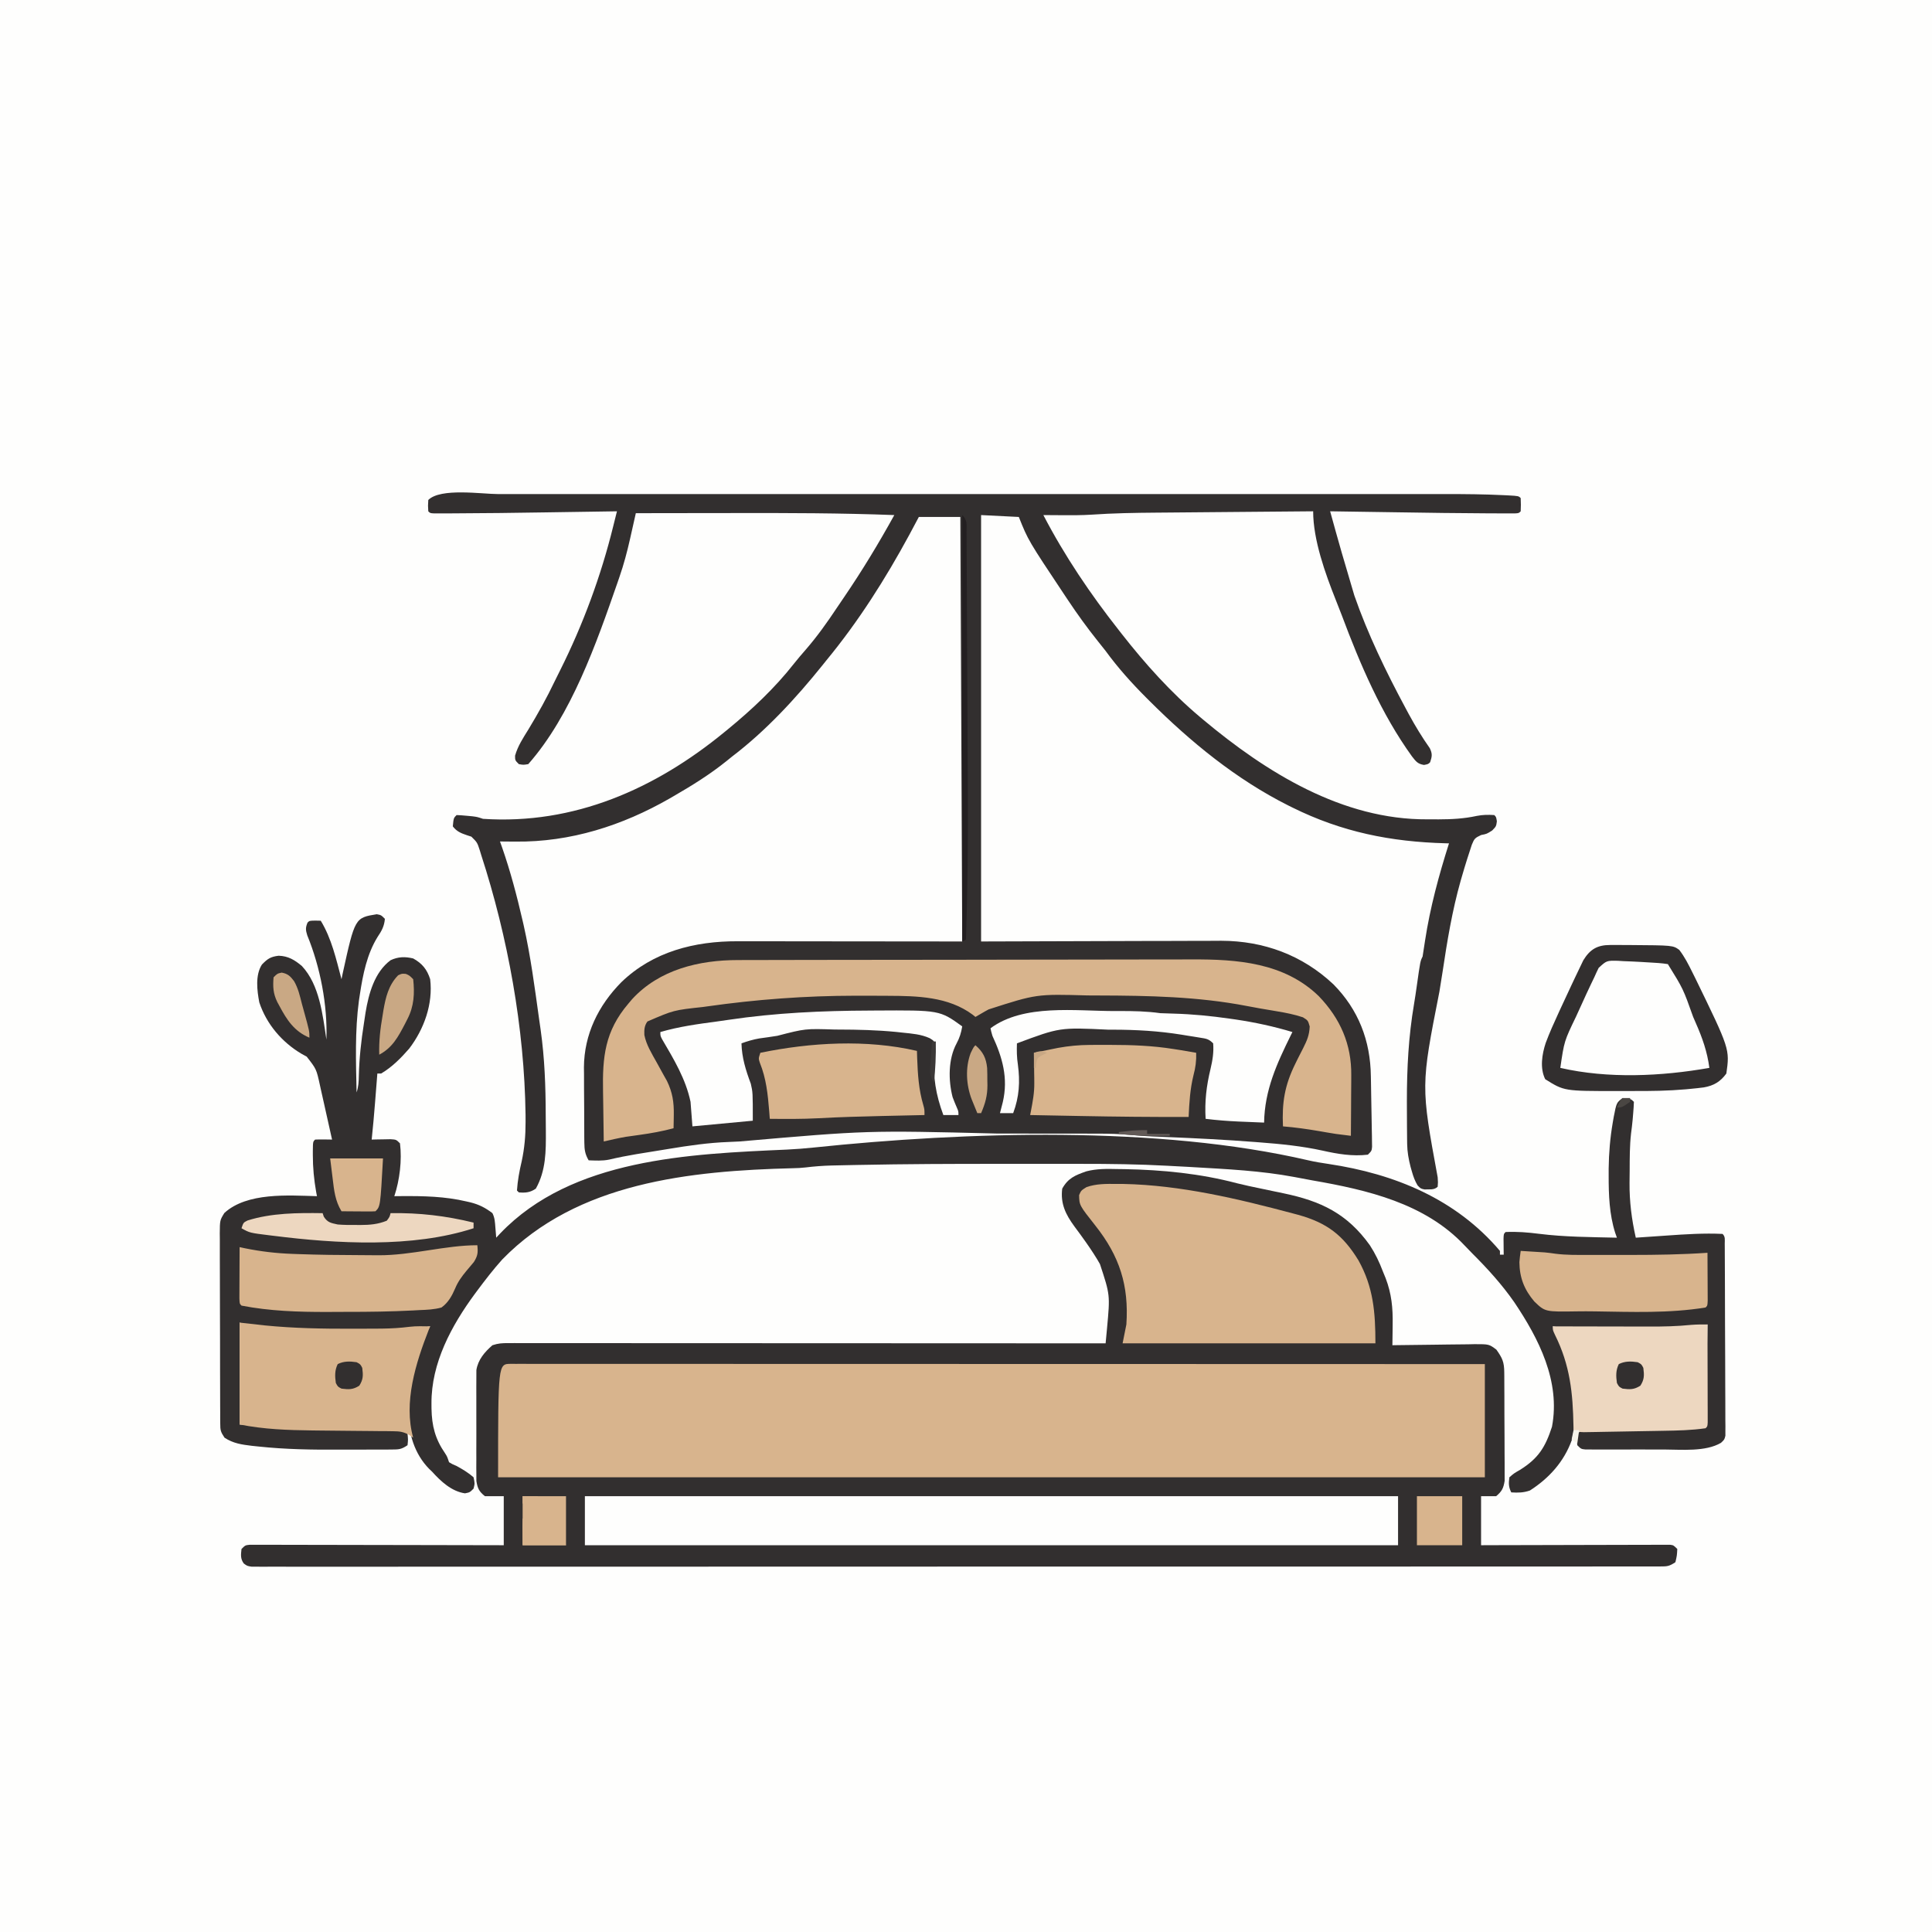
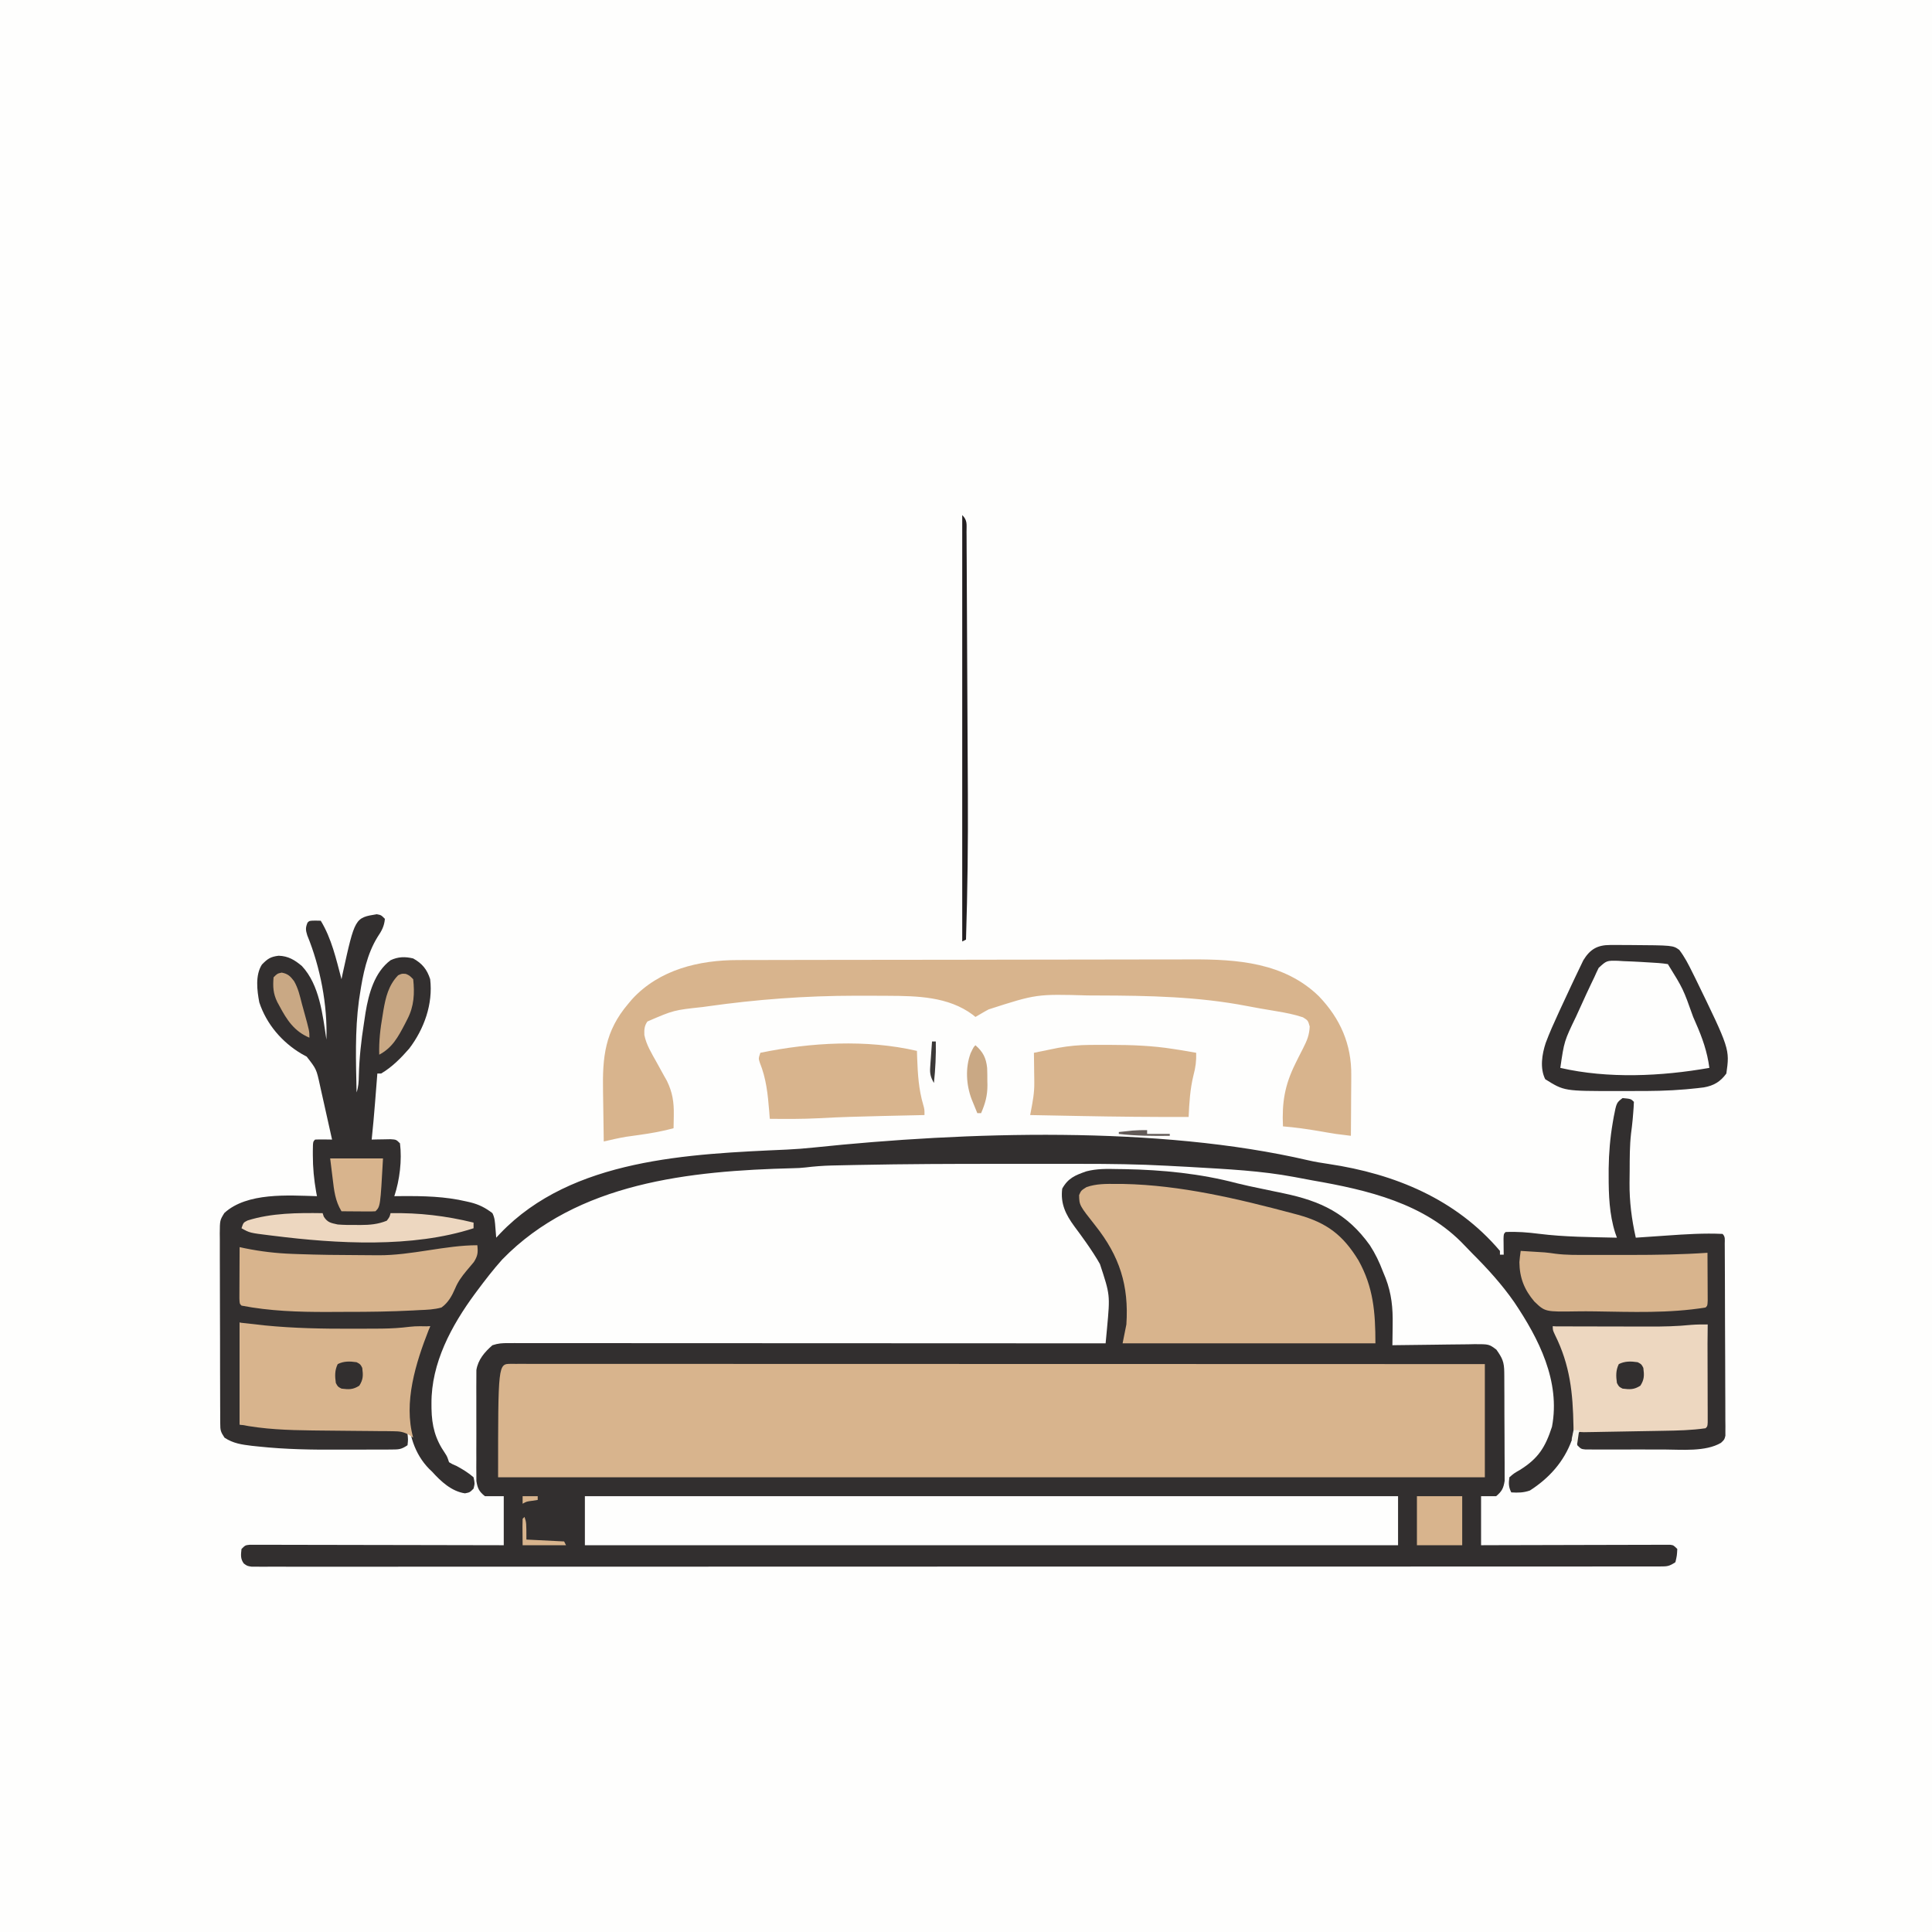
<svg xmlns="http://www.w3.org/2000/svg" version="1.1" width="1024" height="1024">
  <rect width="100%" height="100%" fill="#808080" stroke="none" />
  <path d="M0 0 C337.92 0 675.84 0 1024 0 C1024 337.92 1024 675.84 1024 1024 C686.08 1024 348.16 1024 0 1024 C0 686.08 0 348.16 0 0 Z " fill="#FEFEFD" transform="translate(0,0)" />
  <path d="M0 0 C1.222 0.015 2.444 0.03 3.703 0.046 C23.821 0.409 43.966 2.395 63.453 7.562 C67.571 8.597 71.717 9.454 75.875 10.312 C78.341 10.829 80.807 11.348 83.272 11.868 C84.84 12.197 86.409 12.524 87.978 12.847 C107.664 16.943 121.648 23.502 133.723 40.352 C136.652 44.858 138.797 49.352 140.688 54.375 C141.153 55.509 141.618 56.644 142.098 57.812 C145.252 66.093 145.983 73.573 145.824 82.422 C145.814 83.479 145.804 84.537 145.794 85.626 C145.769 88.21 145.733 90.792 145.688 93.375 C146.328 93.364 146.968 93.353 147.628 93.341 C154.295 93.231 160.962 93.155 167.63 93.1 C170.118 93.075 172.606 93.041 175.094 92.998 C178.671 92.937 182.247 92.909 185.824 92.887 C186.936 92.861 188.047 92.835 189.193 92.809 C196.93 92.806 196.93 92.806 200.804 95.718 C203.982 100.2 204.942 102.283 204.978 107.787 C204.988 108.755 204.988 108.755 204.998 109.744 C205.017 111.879 205.021 114.013 205.023 116.148 C205.03 117.634 205.037 119.12 205.044 120.606 C205.056 123.721 205.059 126.837 205.058 129.952 C205.058 133.939 205.085 137.926 205.12 141.913 C205.142 144.982 205.146 148.052 205.145 151.121 C205.147 152.591 205.156 154.06 205.172 155.53 C205.191 157.589 205.185 159.646 205.173 161.705 C205.176 162.875 205.179 164.045 205.182 165.25 C204.56 169.182 203.738 170.802 200.688 173.375 C198.048 173.375 195.408 173.375 192.688 173.375 C192.688 181.955 192.688 190.535 192.688 199.375 C195.767 199.365 198.846 199.354 202.019 199.343 C212.173 199.31 222.327 199.288 232.481 199.271 C238.64 199.261 244.799 199.247 250.958 199.224 C256.897 199.202 262.836 199.19 268.775 199.185 C271.045 199.182 273.316 199.174 275.586 199.164 C278.756 199.149 281.927 199.147 285.097 199.148 C286.044 199.141 286.99 199.134 287.966 199.126 C288.827 199.129 289.688 199.132 290.575 199.134 C291.325 199.133 292.075 199.131 292.848 199.129 C294.688 199.375 294.688 199.375 296.688 201.375 C296.5 204.875 296.5 204.875 295.688 208.375 C292.364 210.591 291.353 210.625 287.484 210.627 C286.397 210.632 285.31 210.637 284.19 210.643 C282.389 210.636 282.389 210.636 280.551 210.629 C279.276 210.633 278 210.636 276.686 210.639 C273.122 210.648 269.559 210.644 265.995 210.638 C262.127 210.634 258.259 210.641 254.391 210.647 C247.603 210.656 240.816 210.657 234.029 210.654 C223.937 210.648 213.844 210.655 203.752 210.663 C184.681 210.678 165.611 210.68 146.54 210.677 C131.818 210.676 117.096 210.677 102.374 210.682 C100.262 210.682 98.15 210.683 96.037 210.683 C92.854 210.684 89.671 210.685 86.488 210.686 C56.881 210.695 27.275 210.699 -2.332 210.695 C-3.449 210.695 -4.565 210.694 -5.716 210.694 C-11.378 210.693 -17.039 210.693 -22.7 210.692 C-24.387 210.691 -24.387 210.691 -26.108 210.691 C-28.382 210.691 -30.655 210.69 -32.929 210.69 C-68.322 210.685 -103.715 210.693 -139.107 210.711 C-178.839 210.732 -218.57 210.743 -258.301 210.739 C-262.534 210.738 -266.767 210.738 -270.999 210.738 C-272.042 210.737 -273.084 210.737 -274.158 210.737 C-289.922 210.736 -305.685 210.743 -321.449 210.753 C-339.367 210.765 -357.285 210.767 -375.203 210.755 C-385.24 210.748 -395.277 210.75 -405.315 210.763 C-412.009 210.771 -418.704 210.769 -425.398 210.757 C-429.219 210.751 -433.04 210.749 -436.861 210.761 C-440.966 210.773 -445.071 210.763 -449.176 210.75 C-450.377 210.757 -451.578 210.764 -452.815 210.772 C-453.902 210.765 -454.989 210.757 -456.109 210.75 C-457.048 210.75 -457.988 210.75 -458.956 210.75 C-461.312 210.375 -461.312 210.375 -463.118 209.043 C-464.947 206.489 -464.636 204.419 -464.312 201.375 C-462.312 199.375 -462.312 199.375 -459.927 199.129 C-458.414 199.132 -458.414 199.132 -456.871 199.134 C-455.715 199.132 -454.56 199.129 -453.369 199.126 C-451.459 199.137 -451.459 199.137 -449.509 199.148 C-448.159 199.149 -446.809 199.148 -445.459 199.147 C-441.788 199.146 -438.117 199.158 -434.445 199.172 C-430.611 199.185 -426.777 199.186 -422.942 199.188 C-415.679 199.194 -408.415 199.211 -401.151 199.231 C-392.883 199.253 -384.614 199.264 -376.346 199.274 C-359.335 199.295 -342.324 199.332 -325.312 199.375 C-325.312 190.795 -325.312 182.215 -325.312 173.375 C-328.613 173.375 -331.913 173.375 -335.312 173.375 C-338.444 170.842 -339.159 169.291 -339.82 165.346 C-339.824 164.221 -339.827 163.095 -339.83 161.936 C-339.843 160.654 -339.855 159.373 -339.868 158.052 C-339.861 156.661 -339.853 155.27 -339.844 153.879 C-339.846 152.443 -339.85 151.007 -339.855 149.572 C-339.861 146.566 -339.853 143.562 -339.834 140.556 C-339.811 136.715 -339.824 132.875 -339.848 129.034 C-339.863 126.069 -339.858 123.106 -339.848 120.141 C-339.845 118.726 -339.848 117.31 -339.858 115.894 C-339.868 113.911 -339.85 111.927 -339.83 109.944 C-339.827 108.817 -339.824 107.691 -339.82 106.531 C-338.933 101.017 -335.449 96.978 -331.312 93.375 C-328.232 92.348 -326.142 92.251 -322.915 92.252 C-321.787 92.25 -320.659 92.248 -319.498 92.246 C-318.253 92.249 -317.009 92.252 -315.727 92.255 C-314.41 92.254 -313.092 92.253 -311.735 92.252 C-308.071 92.25 -304.406 92.254 -300.741 92.259 C-296.793 92.263 -292.844 92.262 -288.895 92.261 C-282.051 92.261 -275.206 92.264 -268.362 92.269 C-258.467 92.277 -248.571 92.28 -238.675 92.281 C-222.621 92.283 -206.567 92.29 -190.513 92.3 C-174.916 92.309 -159.318 92.316 -143.721 92.32 C-142.76 92.32 -141.799 92.321 -140.809 92.321 C-135.988 92.322 -131.167 92.323 -126.346 92.325 C-86.335 92.335 -46.324 92.353 -6.312 92.375 C-6.149 90.653 -5.988 88.93 -5.827 87.207 C-5.692 85.768 -5.692 85.768 -5.555 84.3 C-3.924 66.703 -3.924 66.703 -9.312 50.375 C-9.798 49.537 -10.284 48.699 -10.785 47.836 C-13.307 43.699 -16.039 39.733 -18.883 35.812 C-19.326 35.201 -19.769 34.589 -20.226 33.958 C-21.093 32.77 -21.966 31.586 -22.848 30.409 C-27.47 24.116 -30.321 18.318 -29.312 10.375 C-26.189 4.774 -22.401 3.253 -16.476 1.195 C-10.992 -0.227 -5.633 -0.127 0 0 Z " fill="#322F2F" transform="translate(592.312,619.625)" />
-   <path d="M0 0 C2.242 -0.001 4.483 -0.003 6.725 -0.005 C12.861 -0.009 18.998 -0.007 25.134 -0.004 C31.08 -0.002 37.026 -0.004 42.972 -0.007 C55.879 -0.012 68.787 -0.012 81.694 -0.009 C92.994 -0.006 104.293 -0.006 115.593 -0.007 C116.719 -0.007 116.719 -0.007 117.867 -0.007 C120.914 -0.007 123.961 -0.008 127.008 -0.008 C155.577 -0.011 184.147 -0.008 212.717 -0.003 C238.068 0.002 263.42 0.001 288.771 -0.003 C317.28 -0.009 345.79 -0.011 374.299 -0.008 C377.342 -0.007 380.386 -0.007 383.429 -0.007 C384.178 -0.007 384.927 -0.007 385.699 -0.007 C396.984 -0.005 408.269 -0.007 419.554 -0.009 C432.398 -0.012 445.242 -0.011 458.086 -0.006 C464.634 -0.003 471.182 -0.002 477.73 -0.006 C483.735 -0.009 489.739 -0.007 495.743 -0.002 C497.906 -0.001 500.068 -0.001 502.23 -0.004 C512.424 -0.014 522.594 0.068 532.778 0.572 C533.588 0.611 534.398 0.65 535.233 0.69 C540.787 1.002 540.787 1.002 541.912 2.127 C542.037 5.627 542.037 5.627 541.912 9.127 C540.912 10.127 540.912 10.127 538.729 10.248 C537.756 10.246 536.784 10.244 535.783 10.242 C534.67 10.242 533.558 10.241 532.412 10.24 C530.565 10.231 530.565 10.231 528.682 10.221 C527.396 10.217 526.11 10.214 524.785 10.21 C508.858 10.154 492.933 9.906 477.008 9.663 C472.917 9.602 468.826 9.542 464.734 9.482 C456.794 9.366 448.853 9.248 440.912 9.127 C441.691 11.944 442.472 14.76 443.252 17.576 C443.578 18.753 443.578 18.753 443.91 19.954 C445.971 27.388 448.125 34.794 450.335 42.186 C450.877 44.008 451.408 45.833 451.94 47.658 C452.261 48.741 452.581 49.824 452.912 50.939 C453.314 52.31 453.314 52.31 453.725 53.709 C460.834 74.173 470.539 94.173 480.787 113.252 C481.696 114.947 481.696 114.947 482.623 116.676 C486.024 122.921 489.63 128.87 493.729 134.685 C495.172 137.663 494.943 139.033 493.912 142.127 C492.912 143.127 492.912 143.127 490.662 143.564 C487.261 143.023 486.376 141.67 484.3 139.047 C468.049 116.56 456.738 90.056 447.083 64.229 C446.062 61.523 445.004 58.839 443.92 56.158 C438.342 42.133 431.912 24.29 431.912 9.127 C418.646 9.235 405.38 9.348 392.113 9.466 C385.952 9.521 379.79 9.575 373.628 9.624 C367.669 9.672 361.711 9.725 355.752 9.78 C353.491 9.8 351.231 9.819 348.97 9.836 C337.423 9.925 325.927 10.112 314.405 10.91 C309.217 11.232 304.045 11.237 298.85 11.189 C297.877 11.185 296.905 11.18 295.902 11.176 C293.572 11.164 291.242 11.148 288.912 11.127 C300.118 32.666 313.883 53.07 328.912 72.127 C329.415 72.771 329.918 73.415 330.436 74.079 C342.836 89.914 356.495 105.16 371.912 118.127 C372.455 118.583 372.998 119.04 373.557 119.51 C407.016 147.515 447.433 172.672 492.458 172.388 C494.476 172.377 496.494 172.388 498.512 172.4 C505.407 172.387 511.9 172.04 518.646 170.574 C521.821 169.948 524.688 169.917 527.912 170.127 C528.912 171.127 528.912 171.127 529.287 173.439 C528.912 176.127 528.912 176.127 526.787 178.314 C523.912 180.127 523.912 180.127 520.951 180.701 C517.598 182.274 517.347 182.62 516.006 185.854 C515.447 187.477 514.917 189.111 514.412 190.752 C514.122 191.643 513.832 192.534 513.534 193.452 C512.619 196.333 511.756 199.225 510.912 202.127 C510.51 203.51 510.51 203.51 510.099 204.921 C505.585 220.841 502.929 237.038 500.483 253.376 C499.954 256.853 499.394 260.322 498.818 263.791 C488.986 313.637 488.986 313.637 497.912 362.127 C498.1 364.814 498.1 364.814 497.912 367.127 C496.043 368.996 493.415 368.419 490.92 368.553 C488.912 368.127 488.912 368.127 487.256 366.416 C485.848 364.018 485.037 361.864 484.287 359.189 C484.047 358.355 483.808 357.521 483.561 356.662 C482.503 352.527 481.788 348.645 481.735 344.37 C481.723 343.448 481.71 342.526 481.697 341.577 C481.689 340.585 481.682 339.594 481.674 338.572 C481.664 337.531 481.655 336.489 481.645 335.416 C481.62 332.028 481.607 328.64 481.6 325.252 C481.597 324.1 481.594 322.949 481.591 321.762 C481.581 304.298 482.455 287.514 485.382 270.286 C485.907 267.158 486.37 264.026 486.811 260.885 C488.692 247.568 488.692 247.568 489.912 245.127 C490.379 242.296 490.811 239.466 491.225 236.627 C493.94 218.952 498.507 202.166 503.912 185.127 C503.315 185.112 502.718 185.098 502.102 185.083 C472.981 184.295 447.151 179.122 420.912 166.127 C420.219 165.784 419.525 165.441 418.811 165.087 C391.149 151.215 366.904 131.337 345.1 109.564 C344.566 109.032 344.031 108.499 343.481 107.95 C335.636 100.101 328.456 92.093 321.912 83.127 C320.525 81.358 319.121 79.604 317.715 77.85 C312.106 70.836 306.888 63.605 301.912 56.127 C301.068 54.863 301.068 54.863 300.207 53.573 C280.876 24.536 280.876 24.536 275.912 12.127 C269.312 11.797 262.712 11.467 255.912 11.127 C255.912 85.707 255.912 160.287 255.912 237.127 C300.653 237.008 300.653 237.008 345.393 236.857 C354.085 236.843 354.085 236.843 358.166 236.841 C360.99 236.838 363.815 236.827 366.639 236.81 C370.26 236.789 373.881 236.784 377.502 236.788 C379.433 236.786 381.364 236.771 383.295 236.754 C405.756 236.832 426.177 244.356 442.635 259.826 C455.939 273.267 462.273 289.761 462.494 308.506 C462.517 309.64 462.54 310.774 462.563 311.942 C462.607 314.316 462.645 316.69 462.676 319.064 C462.725 322.711 462.8 326.357 462.879 330.004 C462.919 332.317 462.957 334.63 462.994 336.943 C463.028 338.582 463.028 338.582 463.063 340.254 C463.074 341.26 463.084 342.265 463.095 343.301 C463.115 344.63 463.115 344.63 463.135 345.986 C462.912 348.127 462.912 348.127 460.912 350.127 C452.746 351.105 444.862 349.766 436.908 347.979 C425.973 345.582 414.99 344.478 403.85 343.627 C403.046 343.564 402.241 343.501 401.413 343.436 C385.705 342.209 369.983 341.425 354.242 340.773 C353.367 340.737 352.492 340.7 351.591 340.662 C349.976 340.595 348.36 340.53 346.744 340.469 C342.755 340.304 338.805 340.027 334.833 339.62 C329.073 339.091 323.366 338.979 317.584 338.982 C315.968 338.977 315.968 338.977 314.32 338.972 C310.767 338.962 307.215 338.96 303.662 338.959 C301.129 338.956 298.595 338.952 296.062 338.949 C290.726 338.943 285.39 338.941 280.054 338.942 C274.712 338.942 269.37 338.935 264.028 338.921 C195.73 337.228 195.73 337.228 127.912 343.127 C125.986 343.228 124.06 343.327 122.133 343.395 C111.363 343.787 100.87 345.321 90.25 347.083 C87.323 347.569 84.394 348.041 81.465 348.512 C79.571 348.819 77.677 349.127 75.783 349.436 C74.924 349.575 74.064 349.715 73.179 349.859 C68.348 350.662 63.579 351.606 58.812 352.73 C55.153 353.495 51.63 353.245 47.912 353.127 C46.026 349.92 45.652 347.531 45.622 343.83 C45.609 342.771 45.596 341.713 45.583 340.622 C45.581 339.48 45.579 338.338 45.576 337.162 C45.566 335.386 45.566 335.386 45.556 333.573 C45.546 331.063 45.541 328.552 45.542 326.041 C45.537 322.235 45.501 318.431 45.463 314.625 C45.457 312.179 45.453 309.733 45.451 307.287 C45.437 306.164 45.423 305.04 45.408 303.883 C45.507 286.346 53.067 271.033 65.24 258.709 C82.005 242.508 104.068 236.946 126.824 237.013 C128.133 237.013 129.443 237.013 130.791 237.013 C134.317 237.013 137.843 237.019 141.369 237.026 C144.684 237.031 147.998 237.032 151.313 237.032 C160.992 237.038 170.671 237.052 180.35 237.064 C212.803 237.095 212.803 237.095 245.912 237.127 C245.417 125.752 245.417 125.752 244.912 12.127 C237.652 12.127 230.392 12.127 222.912 12.127 C221.262 15.221 219.612 18.314 217.912 21.502 C205.174 45.005 190.939 67.49 173.912 88.127 C173.22 88.992 172.528 89.857 171.815 90.748 C157.731 108.26 141.833 125.503 123.912 139.127 C122.949 139.907 121.986 140.687 120.994 141.49 C112.172 148.59 102.71 154.472 92.912 160.127 C92.221 160.528 91.531 160.929 90.819 161.342 C65.775 175.713 38.244 184.507 9.225 184.189 C8.416 184.185 7.607 184.18 6.774 184.176 C4.82 184.164 2.866 184.146 0.912 184.127 C1.276 185.148 1.639 186.169 2.014 187.221 C6.468 199.997 9.876 212.947 12.912 226.127 C13.1 226.943 13.288 227.759 13.482 228.6 C17.159 244.924 19.324 261.561 21.631 278.124 C21.905 280.077 22.187 282.028 22.47 283.98 C24.585 299 25.121 313.882 25.152 329.026 C25.162 331.887 25.193 334.747 25.225 337.607 C25.287 348.321 25.314 358.515 19.912 368.127 C16.931 370.183 14.486 370.417 10.912 370.127 C10.582 369.797 10.252 369.467 9.912 369.127 C10.274 363.795 11.194 358.821 12.424 353.623 C13.926 346.637 14.489 340.013 14.475 332.877 C14.471 330.945 14.471 330.945 14.467 328.974 C13.875 283.143 5.083 234.675 -9.088 191.127 C-9.315 190.379 -9.542 189.63 -9.776 188.859 C-11.154 184.629 -11.154 184.629 -14.244 181.576 C-15.017 181.325 -15.791 181.073 -16.588 180.814 C-19.802 179.716 -21.973 178.867 -24.088 176.127 C-23.667 171.706 -23.667 171.706 -22.088 170.127 C-20.293 170.191 -18.5 170.328 -16.713 170.502 C-15.736 170.592 -14.759 170.682 -13.752 170.775 C-11.088 171.127 -11.088 171.127 -8.088 172.127 C40.192 175.334 83.184 156.285 119.912 126.127 C120.478 125.666 121.043 125.205 121.626 124.73 C134.391 114.265 146.581 102.824 156.783 89.814 C158.751 87.33 160.801 84.938 162.886 82.552 C169.056 75.452 174.393 67.925 179.598 60.097 C180.83 58.25 182.079 56.415 183.334 54.584 C192.898 40.555 201.715 25.992 209.912 11.127 C181.683 10.045 153.473 10.003 125.226 10.058 C119.304 10.069 113.383 10.073 107.461 10.078 C95.945 10.089 84.428 10.106 72.912 10.127 C72.771 10.759 72.629 11.392 72.483 12.043 C71.834 14.936 71.182 17.828 70.53 20.72 C70.307 21.714 70.085 22.709 69.855 23.734 C68.306 30.593 66.543 37.295 64.225 43.939 C63.888 44.923 63.551 45.907 63.204 46.921 C52.049 78.994 38.744 117.215 15.912 143.127 C13.287 143.564 13.287 143.564 10.912 143.127 C8.912 141.127 8.912 141.127 8.908 138.65 C10.381 133.48 13.157 129.3 15.975 124.752 C21.052 116.358 25.767 107.945 29.972 99.085 C30.923 97.104 31.91 95.145 32.904 93.186 C44.962 69.061 54.474 43.299 60.912 17.127 C61.578 14.46 62.245 11.794 62.912 9.127 C62.1 9.14 61.287 9.152 60.45 9.165 C52.645 9.285 44.839 9.403 37.034 9.518 C33.025 9.578 29.016 9.638 25.007 9.7 C8.73 9.951 -7.547 10.175 -23.826 10.221 C-25.059 10.227 -26.292 10.234 -27.562 10.24 C-28.677 10.241 -29.792 10.242 -30.941 10.242 C-31.916 10.244 -32.891 10.246 -33.896 10.248 C-36.088 10.127 -36.088 10.127 -37.088 9.127 C-37.275 6.189 -37.275 6.189 -37.088 3.127 C-30.571 -3.39 -8.836 -0.01 0 0 Z " fill="#322F2F" transform="translate(264.088,261.873)" />
  <path d="M0 0 C2.312 0.438 2.312 0.438 4.312 2.438 C3.984 6.299 2.642 8.77 0.5 11.938 C-5.198 21.103 -7.334 31.875 -8.938 42.438 C-9.192 44.109 -9.192 44.109 -9.452 45.814 C-11.616 61.917 -11.034 78.23 -10.688 94.438 C-9.666 91.374 -9.567 88.79 -9.499 85.586 C-9.265 76.27 -8.264 67.104 -6.809 57.904 C-6.508 55.987 -6.225 54.067 -5.942 52.147 C-4.285 42.161 -1.229 30.736 7.328 24.375 C11.323 22.488 15.056 22.408 19.312 23.438 C24.08 26.093 26.658 29.24 28.312 34.438 C29.885 47.549 25.104 60.833 17.203 71.207 C12.827 76.24 8.097 81.025 2.312 84.438 C1.653 84.438 0.993 84.438 0.312 84.438 C0.257 85.142 0.202 85.847 0.145 86.574 C-0.111 89.82 -0.368 93.066 -0.625 96.312 C-0.712 97.421 -0.799 98.53 -0.889 99.672 C-1.413 106.269 -1.996 112.856 -2.688 119.438 C-1.772 119.414 -0.857 119.391 0.086 119.367 C1.274 119.349 2.463 119.331 3.688 119.312 C5.463 119.278 5.463 119.278 7.273 119.242 C10.312 119.438 10.312 119.438 12.312 121.438 C13.437 130.371 12.146 140.936 9.312 149.438 C10.556 149.426 11.8 149.414 13.082 149.402 C24.903 149.321 36.075 149.529 47.625 152.25 C48.296 152.403 48.966 152.556 49.657 152.714 C54.201 153.859 57.606 155.583 61.312 158.438 C62.597 161.006 62.642 163.203 62.875 166.062 C62.959 167.065 63.043 168.068 63.129 169.102 C63.189 169.872 63.25 170.643 63.312 171.438 C64.016 170.687 64.72 169.937 65.445 169.164 C103.45 129.435 165.65 127.062 217.455 124.74 C222.219 124.517 226.944 124.138 231.686 123.643 C312.588 115.192 414.27 111.995 493.59 130.402 C497.22 131.244 500.843 131.837 504.531 132.371 C539.524 137.609 572 150.931 595.312 178.438 C595.312 179.097 595.312 179.757 595.312 180.438 C595.972 180.438 596.633 180.438 597.312 180.438 C597.301 179.655 597.289 178.873 597.277 178.066 C597.264 176.549 597.264 176.549 597.25 175 C597.238 173.991 597.227 172.981 597.215 171.941 C597.312 169.438 597.312 169.438 598.312 168.438 C604.318 168.152 610.049 168.616 616 169.375 C629.68 171.093 643.544 171.114 657.312 171.438 C657.005 170.571 656.698 169.705 656.381 168.813 C653.281 159.021 652.924 148.761 652.938 138.562 C652.938 137.316 652.939 136.07 652.94 134.786 C653.044 126.501 653.715 118.477 655.125 110.312 C655.29 109.354 655.455 108.395 655.625 107.407 C657.088 99.901 657.088 99.901 660.312 97.438 C664.734 97.859 664.734 97.859 666.312 99.438 C666.247 101.44 666.109 103.441 665.938 105.438 C665.802 107.077 665.802 107.077 665.664 108.75 C665.422 111.285 665.128 113.816 664.789 116.34 C664.067 122.793 664.089 129.278 664.072 135.764 C664.063 137.971 664.032 140.178 664 142.385 C663.928 152.388 665.125 161.682 667.312 171.438 C668.173 171.377 669.034 171.316 669.92 171.254 C673.191 171.026 676.462 170.803 679.733 170.583 C681.134 170.488 682.535 170.391 683.936 170.292 C693.704 169.604 703.519 168.973 713.312 169.438 C714.867 170.992 714.448 172.474 714.46 174.638 C714.47 175.996 714.47 175.996 714.481 177.382 C714.485 178.885 714.485 178.885 714.49 180.417 C714.499 181.991 714.499 181.991 714.509 183.595 C714.529 187.082 714.541 190.568 714.551 194.055 C714.555 195.242 714.559 196.428 714.563 197.651 C714.584 203.931 714.598 210.211 714.608 216.491 C714.619 222.993 714.653 229.496 714.693 235.999 C714.719 240.984 714.727 245.97 714.731 250.956 C714.736 253.354 714.748 255.752 714.766 258.15 C714.79 261.5 714.789 264.849 714.782 268.199 C714.795 269.196 714.808 270.194 714.821 271.222 C714.811 272.589 714.811 272.589 714.8 273.983 C714.803 274.776 714.805 275.568 714.807 276.384 C714.312 278.438 714.312 278.438 712.467 280.171 C704.268 284.991 691.564 283.735 682.328 283.703 C681.065 283.705 679.802 283.707 678.501 283.709 C675.195 283.711 671.888 283.703 668.581 283.691 C665.867 283.686 663.153 283.696 660.438 283.705 C657.193 283.714 653.948 283.708 650.703 283.703 C649.489 283.707 648.274 283.711 647.023 283.715 C645.907 283.709 644.791 283.703 643.642 283.696 C642.658 283.695 641.674 283.693 640.661 283.691 C638.313 283.438 638.313 283.438 636.312 281.438 C636.062 278.438 636.062 278.438 636.312 275.438 C638.911 272.839 640.009 273.173 643.629 273.135 C644.741 273.118 645.853 273.101 646.999 273.084 C648.207 273.076 649.415 273.067 650.66 273.059 C652.522 273.033 652.522 273.033 654.421 273.007 C657.73 272.963 661.039 272.927 664.348 272.895 C668.984 272.849 673.619 272.793 678.254 272.732 C680.721 272.7 683.187 272.674 685.654 272.652 C686.788 272.638 687.922 272.625 689.09 272.611 C690.077 272.602 691.063 272.592 692.08 272.582 C696.171 272.399 700.242 271.89 704.312 271.438 C704.643 253.618 704.972 235.798 705.312 217.438 C699.372 218.097 693.433 218.757 687.312 219.438 C682.629 219.596 678.011 219.698 673.332 219.668 C672.109 219.668 670.886 219.667 669.626 219.667 C667.079 219.664 664.533 219.656 661.986 219.643 C658.094 219.625 654.202 219.623 650.311 219.623 C647.818 219.618 645.325 219.612 642.832 219.605 C641.678 219.604 640.524 219.603 639.334 219.602 C633.891 219.57 628.674 219.403 623.312 218.438 C623.771 219.346 624.23 220.255 624.703 221.191 C633.439 238.87 638.463 259.01 633.395 278.719 C629.267 290.153 621.368 298.922 611.188 305.438 C607.762 306.629 604.914 306.654 601.312 306.438 C599.865 303.542 599.888 301.641 600.312 298.438 C602.727 296.348 602.727 296.348 605.938 294.5 C615.682 288.435 619.386 282.453 622.895 271.645 C627.459 247.541 615.925 224.981 602.866 205.577 C596.315 196.173 588.781 187.898 580.684 179.812 C579.276 178.403 577.885 176.976 576.531 175.516 C555.555 153.205 525 146.121 496.015 141.09 C492.796 140.523 489.59 139.913 486.383 139.281 C468.638 135.942 450.639 135.106 432.645 134.051 C431.831 134.003 431.018 133.955 430.18 133.906 C427.225 133.74 424.269 133.589 421.312 133.438 C420.578 133.397 419.844 133.357 419.087 133.316 C403.803 132.485 388.562 132.29 373.258 132.305 C370.781 132.304 368.304 132.303 365.828 132.302 C360.652 132.3 355.477 132.302 350.302 132.307 C343.826 132.313 337.35 132.309 330.875 132.304 C305.618 132.284 280.369 132.373 255.117 132.883 C254.109 132.902 253.101 132.922 252.062 132.942 C249.234 132.998 246.406 133.06 243.578 133.125 C242.765 133.142 241.953 133.158 241.116 133.175 C236.441 133.294 231.848 133.648 227.206 134.216 C225.023 134.471 222.865 134.577 220.668 134.613 C165.962 136.006 106.3 142.089 66.52 182.977 C61.813 188.224 57.523 193.788 53.312 199.438 C52.905 199.985 52.497 200.532 52.077 201.095 C39.633 217.98 28.859 237.863 29 259.312 C29.005 260.196 29.01 261.079 29.015 261.989 C29.181 271.217 30.963 278.105 36.227 285.746 C37.312 287.438 37.312 287.438 38.312 290.438 C40.12 291.519 40.12 291.519 42.312 292.438 C45.526 294.204 48.56 296.001 51.312 298.438 C52 301.688 52 301.688 51.312 304.438 C49.312 306.438 49.312 306.438 46.75 306.938 C39.656 305.906 33.995 300.626 29.312 295.438 C28.843 294.995 28.374 294.553 27.891 294.098 C19.902 286.006 16.75 275.09 16.75 264 C17.111 248.999 19.84 231.147 28.312 218.438 C27.294 218.578 26.275 218.719 25.225 218.864 C12.181 220.551 -0.735 220.791 -13.875 220.75 C-14.965 220.75 -16.054 220.749 -17.177 220.749 C-64.196 220.683 -64.196 220.683 -72.688 216.438 C-72.688 234.257 -72.688 252.077 -72.688 270.438 C-52.256 272.079 -32.04 272.794 -11.543 272.953 C-6.963 272.989 -2.384 273.04 2.195 273.094 C3.984 273.102 3.984 273.102 5.809 273.11 C6.899 273.123 7.99 273.137 9.114 273.15 C10.553 273.161 10.553 273.161 12.021 273.172 C14.312 273.438 14.312 273.438 16.312 275.438 C16.625 278.438 16.625 278.438 16.312 281.438 C12.931 283.692 11.764 283.694 7.801 283.712 C6.667 283.722 5.533 283.731 4.365 283.741 C3.131 283.74 1.897 283.739 0.625 283.738 C-1.304 283.745 -1.304 283.745 -3.271 283.751 C-6.012 283.759 -8.752 283.758 -11.493 283.753 C-14.246 283.749 -17 283.755 -19.753 283.774 C-34.163 283.87 -48.466 283.642 -62.812 282.105 C-64.483 281.931 -64.483 281.931 -66.188 281.753 C-71.535 281.109 -76.104 280.483 -80.688 277.438 C-82.809 274.256 -82.94 273.466 -82.955 269.82 C-82.963 268.873 -82.972 267.925 -82.981 266.949 C-82.98 265.911 -82.979 264.873 -82.978 263.803 C-82.985 262.709 -82.991 261.614 -82.998 260.486 C-83.017 256.858 -83.021 253.23 -83.023 249.602 C-83.03 247.084 -83.037 244.567 -83.044 242.05 C-83.056 236.769 -83.059 231.488 -83.058 226.207 C-83.057 220.107 -83.078 214.007 -83.11 207.907 C-83.139 202.035 -83.146 196.163 -83.145 190.292 C-83.147 187.795 -83.156 185.298 -83.172 182.802 C-83.191 179.311 -83.185 175.821 -83.173 172.331 C-83.185 171.297 -83.196 170.263 -83.207 169.197 C-83.146 162.177 -83.146 162.177 -80.765 158.335 C-68.713 147.326 -46.855 149.01 -31.688 149.438 C-31.832 148.685 -31.976 147.932 -32.125 147.156 C-33.266 140.628 -33.881 134.302 -33.875 127.688 C-33.876 126.984 -33.876 126.281 -33.877 125.557 C-33.823 120.573 -33.823 120.573 -32.688 119.438 C-31.168 119.366 -29.646 119.354 -28.125 119.375 C-26.886 119.389 -26.886 119.389 -25.621 119.402 C-24.664 119.42 -24.664 119.42 -23.688 119.438 C-24.763 114.579 -25.848 109.723 -26.941 104.868 C-27.311 103.219 -27.678 101.569 -28.043 99.919 C-28.571 97.537 -29.107 95.157 -29.645 92.777 C-29.804 92.048 -29.964 91.318 -30.128 90.567 C-31.979 82.088 -31.979 82.088 -37.141 75.469 C-38.525 74.711 -38.525 74.711 -39.938 73.938 C-50.226 67.819 -58.423 58.29 -62.25 46.738 C-63.443 40.465 -64.474 32.308 -60.875 26.688 C-57.891 23.618 -56.303 22.511 -52 22 C-46.931 22.149 -43.51 24.232 -39.688 27.438 C-30.316 37.462 -28.655 53.366 -26.688 66.438 C-26.047 48.176 -29.903 28.094 -36.832 11.188 C-37.715 8.348 -37.81 7.147 -36.688 4.438 C-35.688 3.438 -35.688 3.438 -32.625 3.375 C-31.171 3.406 -31.171 3.406 -29.688 3.438 C-23.903 12.934 -21.523 23.798 -18.688 34.438 C-18.48 33.433 -18.272 32.429 -18.059 31.395 C-11.564 1.883 -11.564 1.883 0 0 Z " fill="#322F2F" transform="translate(199.688,484.562)" />
  <path d="M0 0 C1.252 0.004 1.252 0.004 2.53 0.008 C3.412 0.007 4.295 0.006 5.204 0.004 C8.2 0.002 11.196 0.006 14.192 0.011 C16.346 0.01 18.5 0.009 20.654 0.008 C26.603 0.006 32.553 0.01 38.502 0.015 C44.906 0.019 51.311 0.018 57.715 0.017 C68.821 0.017 79.927 0.02 91.033 0.025 C102.684 0.031 114.336 0.035 125.988 0.036 C127.074 0.036 127.074 0.036 128.181 0.036 C131.856 0.037 135.53 0.037 139.205 0.037 C165.254 0.039 191.303 0.046 217.352 0.056 C242.664 0.065 267.975 0.072 293.287 0.076 C294.067 0.076 294.847 0.076 295.65 0.076 C303.48 0.078 311.311 0.079 319.141 0.08 C335.094 0.083 351.047 0.086 366.999 0.089 C367.733 0.089 368.466 0.089 369.222 0.089 C418.233 0.098 467.244 0.114 516.255 0.131 C516.255 19.931 516.255 39.731 516.255 60.131 C343.665 60.131 171.075 60.131 -6.745 60.131 C-6.745 0.02 -6.745 0.02 0 0 Z " fill="#D8B48D" transform="translate(270.745,722.869)" />
  <path d="M0 0 C142.23 0 284.46 0 431 0 C431 8.58 431 17.16 431 26 C288.77 26 146.54 26 0 26 C0 17.42 0 8.84 0 0 Z " fill="#FEFEFD" transform="translate(310,793)" />
  <path d="M0 0 C1.116 -0.004 2.231 -0.007 3.38 -0.011 C7.115 -0.022 10.849 -0.026 14.583 -0.03 C17.263 -0.036 19.942 -0.043 22.622 -0.05 C30.661 -0.069 38.699 -0.08 46.738 -0.088 C50.532 -0.093 54.326 -0.098 58.12 -0.103 C70.748 -0.12 83.376 -0.135 96.003 -0.142 C99.276 -0.144 102.55 -0.146 105.823 -0.148 C107.043 -0.149 107.043 -0.149 108.288 -0.149 C121.444 -0.158 134.6 -0.183 147.756 -0.216 C161.29 -0.249 174.824 -0.267 188.359 -0.27 C195.947 -0.272 203.534 -0.281 211.122 -0.306 C217.589 -0.328 224.056 -0.336 230.523 -0.326 C233.814 -0.322 237.106 -0.326 240.397 -0.343 C264.595 -0.464 289.486 1.321 307.846 19.147 C319.255 31.034 325.234 44.702 325.041 61.116 C325.037 62.497 325.037 62.497 325.033 63.907 C325.022 66.82 324.997 69.734 324.971 72.647 C324.961 74.634 324.952 76.621 324.944 78.608 C324.922 83.455 324.887 88.301 324.846 93.147 C316.358 92.111 316.358 92.111 312.479 91.428 C311.374 91.238 311.374 91.238 310.248 91.043 C309.497 90.912 308.745 90.782 307.971 90.647 C301.604 89.56 295.289 88.667 288.846 88.147 C288.271 75.564 289.726 66.434 295.373 54.983 C295.829 54.055 296.284 53.126 296.753 52.169 C297.675 50.309 298.617 48.459 299.58 46.619 C301.613 42.58 302.82 39.768 303.014 35.198 C302.102 32.003 302.102 32.003 299.424 30.335 C294.858 28.819 290.336 27.932 285.596 27.147 C284.611 26.978 283.626 26.81 282.61 26.636 C280.61 26.294 278.609 25.955 276.607 25.62 C274.274 25.221 271.953 24.789 269.631 24.331 C243.812 19.353 217.524 18.841 191.32 18.778 C189.306 18.772 187.292 18.761 185.278 18.749 C158.214 17.985 158.214 17.985 132.846 26.147 C132.158 26.525 131.469 26.903 130.76 27.292 C129.107 28.216 127.474 29.178 125.846 30.147 C125.37 29.76 124.895 29.374 124.405 28.975 C111.452 19.338 94.977 19.013 79.444 18.944 C78.38 18.937 77.317 18.93 76.222 18.923 C72.784 18.905 69.346 18.899 65.909 18.897 C64.728 18.896 63.547 18.896 62.331 18.895 C35.732 18.919 9.788 20.849 -16.529 24.585 C-17.223 24.682 -17.918 24.779 -18.633 24.879 C-34.084 26.543 -34.084 26.543 -48.007 32.559 C-49.65 34.834 -49.741 36.977 -49.631 39.725 C-48.6 44.965 -45.723 49.523 -43.154 54.147 C-41.9 56.416 -40.65 58.687 -39.404 60.96 C-38.832 61.977 -38.259 62.994 -37.67 64.042 C-34.707 70.113 -33.91 75.36 -34.029 82.085 C-34.038 82.769 -34.047 83.452 -34.056 84.157 C-34.08 85.821 -34.115 87.484 -34.154 89.147 C-40.106 90.743 -45.992 91.802 -52.091 92.647 C-53.789 92.883 -55.485 93.123 -57.181 93.366 C-57.921 93.468 -58.661 93.571 -59.423 93.676 C-63.366 94.356 -67.255 95.256 -71.154 96.147 C-71.282 89.568 -71.369 82.989 -71.429 76.408 C-71.454 74.176 -71.488 71.943 -71.531 69.711 C-71.882 51.303 -70.551 37.708 -58.154 23.147 C-57.152 21.96 -57.152 21.96 -56.131 20.749 C-41.679 5.007 -20.619 -0.004 0 0 Z " fill="#D8B48D" transform="translate(391.154,508.853)" />
  <path d="M0 0 C1.758 0.009 1.758 0.009 3.552 0.017 C33.87 0.606 64.461 7.909 93.625 15.688 C94.476 15.913 95.327 16.139 96.204 16.371 C111.473 20.617 119.968 27.064 128.188 40.5 C136.125 54.728 137.188 68.048 137.188 84.5 C92.967 84.5 48.747 84.5 3.188 84.5 C3.847 81.2 4.508 77.9 5.188 74.5 C6.578 53.891 1.632 38.352 -11.236 22.111 C-19.757 11.323 -19.757 11.323 -19.863 5.938 C-18.812 3.5 -18.812 3.5 -15.988 1.719 C-10.793 -0.145 -5.46 -0.032 0 0 Z " fill="#D8B48D" transform="translate(591.812,627.5)" />
-   <path d="M0 0 C1.096 -0.002 2.192 -0.005 3.322 -0.007 C4.489 -0.002 5.657 0.003 6.859 0.008 C8.628 0.015 8.628 0.015 10.432 0.022 C33.275 0.18 33.275 0.18 36.645 2.586 C39.539 6.338 41.576 10.393 43.672 14.633 C44.378 16.051 44.378 16.051 45.099 17.497 C63.449 55.191 63.449 55.191 61.609 68.133 C58.45 72.465 54.962 74.537 49.693 75.474 C47.363 75.779 45.035 76.023 42.695 76.242 C41.82 76.326 40.946 76.41 40.044 76.497 C30.723 77.32 21.423 77.436 12.071 77.394 C9.215 77.383 6.36 77.394 3.504 77.406 C-24.356 77.429 -24.356 77.429 -34.391 71.133 C-37.298 65.318 -36.106 57.884 -34.133 51.914 C-32.137 46.542 -29.784 41.337 -27.391 36.133 C-26.966 35.205 -26.966 35.205 -26.534 34.259 C-24.617 30.074 -22.674 25.902 -20.702 21.742 C-20.04 20.343 -19.38 18.943 -18.724 17.542 C-17.789 15.555 -16.837 13.577 -15.879 11.602 C-15.328 10.451 -14.776 9.301 -14.208 8.115 C-10.612 2.215 -6.697 0.008 0 0 Z " fill="#FEFEFD" transform="translate(853.391,500.867)" />
  <path d="M0 0 C4.414 0.495 8.827 0.99 13.375 1.5 C28.748 3.034 44.058 3.283 59.5 3.25 C61.148 3.248 61.148 3.248 62.83 3.247 C66.002 3.24 69.173 3.224 72.344 3.203 C73.286 3.199 74.229 3.194 75.2 3.19 C80.227 3.137 85.139 2.856 90.128 2.221 C93.755 1.793 97.355 1.942 101 2 C100.732 2.65 100.464 3.299 100.188 3.969 C93.387 21.328 86.757 42.317 92 61 C91.293 60.514 90.585 60.027 89.856 59.526 C86.69 57.834 84.86 57.613 81.302 57.583 C80.179 57.567 79.057 57.55 77.9 57.533 C76.691 57.53 75.483 57.527 74.238 57.523 C72.978 57.508 71.719 57.492 70.421 57.476 C67.066 57.437 63.711 57.409 60.356 57.389 C54.4 57.349 48.444 57.278 42.488 57.211 C40.581 57.19 40.581 57.19 38.635 57.168 C25.466 57 12.967 56.593 0 54 C0 36.18 0 18.36 0 0 Z " fill="#D8B48D" transform="translate(127,701)" />
  <path d="M0 0 C0.025 7.672 0.043 15.344 0.055 23.016 C0.06 25.629 0.067 28.241 0.075 30.853 C0.088 34.599 0.093 38.344 0.098 42.09 C0.103 43.266 0.108 44.442 0.113 45.654 C0.113 46.735 0.113 47.816 0.114 48.929 C0.116 49.887 0.118 50.844 0.12 51.83 C0 54 0 54 -1 55 C-8.474 56.086 -15.919 56.228 -23.461 56.352 C-24.728 56.375 -25.996 56.398 -27.302 56.422 C-29.966 56.469 -32.63 56.515 -35.294 56.558 C-38.707 56.613 -42.12 56.677 -45.533 56.743 C-48.801 56.805 -52.068 56.859 -55.336 56.914 C-57.173 56.95 -57.173 56.95 -59.048 56.986 C-60.18 57.003 -61.312 57.02 -62.478 57.038 C-63.475 57.055 -64.471 57.072 -65.498 57.089 C-68 57 -68 57 -71 56 C-71.014 54.982 -71.014 54.982 -71.028 53.943 C-71.335 36.201 -72.85 21.567 -80.828 5.512 C-82 3 -82 3 -82 1 C-81.225 1.002 -80.45 1.004 -79.651 1.007 C-72.297 1.027 -64.942 1.042 -57.588 1.052 C-53.808 1.057 -50.029 1.064 -46.249 1.075 C-42.592 1.086 -38.935 1.092 -35.278 1.095 C-33.893 1.097 -32.507 1.1 -31.121 1.106 C-23.592 1.134 -16.172 0.975 -8.678 0.215 C-5.775 -0.018 -2.911 -0.034 0 0 Z " fill="#EDD7C0" transform="translate(905,702)" />
  <path d="M0 0 C0.407 3.856 0.242 5.62 -1.871 8.938 C-3.193 10.515 -4.516 12.093 -5.848 13.663 C-8.301 16.634 -10.265 19.317 -11.754 22.887 C-13.503 26.902 -15.4 30.393 -19 33 C-22.843 34.084 -26.644 34.225 -30.621 34.375 C-31.766 34.439 -32.912 34.504 -34.092 34.57 C-45.747 35.169 -57.417 35.338 -69.087 35.316 C-72.565 35.312 -76.043 35.336 -79.521 35.361 C-94.708 35.403 -110.045 34.91 -125 32 C-126 31 -126 31 -126.114 28.133 C-126.108 26.881 -126.103 25.629 -126.098 24.34 C-126.096 23.675 -126.095 23.011 -126.093 22.326 C-126.088 20.197 -126.075 18.067 -126.062 15.938 C-126.057 14.497 -126.053 13.056 -126.049 11.615 C-126.038 8.077 -126.021 4.538 -126 1 C-124.577 1.307 -124.577 1.307 -123.125 1.621 C-114.751 3.321 -106.54 4.284 -98 4.582 C-96.449 4.641 -96.449 4.641 -94.867 4.701 C-84.01 5.082 -73.154 5.221 -62.291 5.24 C-59.001 5.25 -55.712 5.281 -52.422 5.312 C-34.78 5.4 -17.057 0 0 0 Z " fill="#D8B48D" transform="translate(253,660)" />
  <path d="M0 0 C1.033 -0.008 2.067 -0.015 3.131 -0.023 C37.254 -0.226 37.254 -0.226 49.188 8.375 C48.624 11.748 47.812 14.433 46.188 17.438 C41.734 25.705 41.776 36.866 44.082 45.867 C44.778 47.721 45.516 49.559 46.312 51.371 C47.188 53.375 47.188 53.375 47.188 55.375 C44.548 55.375 41.908 55.375 39.188 55.375 C35.172 44.562 33.632 35.172 34.373 23.601 C34.415 22.704 34.457 21.807 34.5 20.883 C34.558 20.085 34.616 19.287 34.676 18.465 C34.363 16.143 34.363 16.143 31.991 14.653 C27.332 12.53 22.616 12.223 17.562 11.688 C15.814 11.499 15.814 11.499 14.031 11.306 C3.977 10.336 -6.03 10.078 -16.125 10.062 C-16.855 10.059 -17.585 10.056 -18.337 10.052 C-34.007 9.545 -34.007 9.545 -48.812 13.375 C-52.019 13.902 -55.234 14.336 -58.453 14.777 C-61.726 15.36 -64.691 16.245 -67.812 17.375 C-67.61 25.033 -65.522 31.649 -62.871 38.762 C-61.812 43.375 -61.812 43.375 -61.812 58.375 C-72.373 59.365 -82.933 60.355 -93.812 61.375 C-94.308 54.94 -94.308 54.94 -94.812 48.375 C-97.349 36.249 -103.686 25.771 -109.882 15.2 C-110.812 13.375 -110.812 13.375 -110.812 11.375 C-100.908 8.484 -90.882 7.119 -80.677 5.767 C-78.657 5.49 -76.638 5.199 -74.621 4.897 C-49.88 1.205 -24.991 0.078 0 0 Z " fill="#FEFEFD" transform="translate(460.812,535.625)" />
  <path d="M0 0 C0.734 -0.003 1.468 -0.006 2.225 -0.008 C9.524 -0.029 16.641 0.102 23.875 1.125 C26.243 1.244 28.609 1.304 30.979 1.365 C40.895 1.637 50.618 2.595 60.438 4 C61.577 4.162 62.717 4.323 63.892 4.49 C74.048 6.008 84.042 8.152 93.875 11.125 C93.505 11.871 93.505 11.871 93.128 12.631 C85.621 27.863 79.168 41.859 78.875 59.125 C75.396 58.984 71.917 58.836 68.438 58.688 C66.977 58.629 66.977 58.629 65.486 58.568 C59.574 58.311 53.749 57.848 47.875 57.125 C47.331 47.869 48.294 39.759 50.452 30.788 C51.55 26.147 52.268 21.935 51.875 17.125 C49.426 14.676 48.16 14.637 44.781 14.09 C43.75 13.92 42.719 13.751 41.656 13.576 C40.573 13.407 39.491 13.237 38.375 13.062 C37.323 12.889 36.271 12.716 35.188 12.537 C22.953 10.561 11.002 9.887 -1.375 9.875 C-2.567 9.873 -2.567 9.873 -3.784 9.871 C-29.391 8.648 -29.391 8.648 -52.125 17.125 C-52.259 21.009 -52.216 24.534 -51.625 28.375 C-50.404 37.532 -50.899 45.446 -54.125 54.125 C-56.435 54.125 -58.745 54.125 -61.125 54.125 C-60.125 50.125 -60.125 50.125 -59.609 48.222 C-56.67 35.492 -59.811 24.577 -65.125 13.125 C-65.816 10.711 -65.816 10.711 -66.125 9.125 C-48.44 -3.962 -20.929 0.053 0 0 Z " fill="#FEFEFD" transform="translate(591.125,535.875)" />
  <path d="M0 0 C1.045 -0.006 1.045 -0.006 2.111 -0.013 C4.349 -0.022 6.586 -0.022 8.824 -0.02 C9.968 -0.02 9.968 -0.02 11.135 -0.02 C22.383 -0.007 33.386 0.386 44.512 2.168 C46.36 2.454 46.36 2.454 48.246 2.746 C51.008 3.192 53.761 3.661 56.512 4.168 C56.658 8.443 56.183 11.983 55.074 16.105 C53.269 23.481 52.854 30.609 52.512 38.168 C33.254 38.241 14.016 38.045 -5.238 37.668 C-7.809 37.62 -10.379 37.571 -12.949 37.523 C-19.129 37.408 -25.309 37.289 -31.488 37.168 C-31.346 36.442 -31.204 35.716 -31.058 34.969 C-30.122 30.046 -29.232 25.311 -29.293 20.281 C-29.299 19.324 -29.306 18.367 -29.312 17.381 C-29.329 16.424 -29.346 15.467 -29.363 14.48 C-29.372 13.481 -29.381 12.481 -29.391 11.451 C-29.414 9.023 -29.447 6.596 -29.488 4.168 C-27.135 3.686 -24.78 3.208 -22.426 2.73 C-21.769 2.596 -21.112 2.461 -20.436 2.322 C-19.454 2.124 -19.454 2.124 -18.453 1.922 C-17.861 1.801 -17.27 1.681 -16.66 1.557 C-11.07 0.556 -5.682 0.033 0 0 Z " fill="#D8B48D" transform="translate(577.488,553.832)" />
  <path d="M0 0 C0.056 1.849 0.056 1.849 0.113 3.734 C0.435 12.35 0.908 20.428 3.379 28.75 C4 31 4 31 4 34 C2.838 34.025 1.675 34.05 0.478 34.076 C-4.911 34.193 -10.299 34.314 -15.688 34.438 C-16.654 34.46 -17.621 34.482 -18.617 34.504 C-29.848 34.764 -41.064 35.069 -52.281 35.693 C-60.851 36.147 -69.42 36.088 -78 36 C-78.098 34.695 -78.196 33.391 -78.297 32.047 C-79.05 22.975 -79.845 14.706 -83.293 6.215 C-84 4 -84 4 -83 1 C-56.316 -4.493 -26.721 -6.218 0 0 Z " fill="#D8B48D" transform="translate(486,557)" />
  <path d="M0 0 C2.334 0.143 4.667 0.289 7 0.438 C8.905 0.557 10.81 0.676 12.715 0.795 C14.639 0.968 16.556 1.229 18.468 1.511 C24.159 2.232 29.854 2.143 35.582 2.133 C36.791 2.134 38 2.135 39.245 2.136 C41.801 2.136 44.357 2.135 46.913 2.13 C50.762 2.125 54.61 2.13 58.459 2.137 C72.006 2.14 85.483 1.926 99 1 C99.025 4.969 99.043 8.939 99.055 12.908 C99.06 14.259 99.067 15.61 99.075 16.962 C99.088 18.9 99.093 20.839 99.098 22.777 C99.103 23.945 99.108 25.113 99.114 26.316 C99 29 99 29 98 30 C78.6 33.154 58.843 32.341 39.266 32.057 C36.115 32.014 32.971 32 29.82 32.053 C12.937 32.323 12.937 32.323 7.203 26.797 C1.869 20.507 -0.587 14.208 -0.688 6 C-0.515 3.994 -0.308 1.989 0 0 Z " fill="#D8B48D" transform="translate(806,663)" />
  <path d="M0 0 C1.096 -0.002 2.192 -0.005 3.322 -0.007 C4.489 -0.002 5.657 0.003 6.859 0.008 C8.628 0.015 8.628 0.015 10.432 0.022 C33.275 0.18 33.275 0.18 36.645 2.586 C39.539 6.338 41.576 10.393 43.672 14.633 C44.378 16.051 44.378 16.051 45.099 17.497 C63.449 55.191 63.449 55.191 61.609 68.133 C58.45 72.465 54.962 74.537 49.693 75.474 C47.363 75.779 45.035 76.023 42.695 76.242 C41.82 76.326 40.946 76.41 40.044 76.497 C30.723 77.32 21.423 77.436 12.071 77.394 C9.215 77.383 6.36 77.394 3.504 77.406 C-24.356 77.429 -24.356 77.429 -34.391 71.133 C-37.298 65.318 -36.106 57.884 -34.133 51.914 C-32.137 46.542 -29.784 41.337 -27.391 36.133 C-26.966 35.205 -26.966 35.205 -26.534 34.259 C-24.617 30.074 -22.674 25.902 -20.702 21.742 C-20.04 20.343 -19.38 18.943 -18.724 17.542 C-17.789 15.555 -16.837 13.577 -15.879 11.602 C-15.328 10.451 -14.776 9.301 -14.208 8.115 C-10.612 2.215 -6.697 0.008 0 0 Z M-6.074 12.145 C-6.891 13.786 -7.655 15.454 -8.391 17.133 C-8.961 18.318 -9.532 19.503 -10.12 20.723 C-11.8 24.223 -13.416 27.748 -15.012 31.286 C-16.012 33.5 -17.025 35.707 -18.039 37.914 C-24.337 50.991 -24.337 50.991 -26.391 65.133 C-1.049 70.957 27.172 69.608 52.609 65.133 C51.494 56.623 48.935 49.336 45.484 41.508 C44.997 40.379 44.509 39.251 44.006 38.088 C38.727 23.239 38.727 23.239 30.609 10.133 C27.357 9.605 24.08 9.426 20.791 9.25 C19.182 9.164 17.574 9.065 15.967 8.961 C13.035 8.786 10.107 8.673 7.172 8.57 C6.213 8.507 5.253 8.444 4.265 8.379 C-1.835 8.233 -1.835 8.233 -6.074 12.145 Z " fill="#322F2F" transform="translate(853.391,500.867)" />
  <path d="M0 0 C0.206 0.619 0.412 1.237 0.625 1.875 C2.643 4.994 4.397 5.204 8 6 C11.152 6.266 14.276 6.28 17.438 6.25 C18.668 6.262 18.668 6.262 19.924 6.273 C24.968 6.257 29.302 5.916 34 4 C35.497 2.014 35.497 2.014 36 0 C51.255 -0.251 65.223 1.398 80 5 C80 5.99 80 6.98 80 8 C47.617 18.539 7.455 16.206 -26 12 C-27.067 11.872 -27.067 11.872 -28.155 11.741 C-38.63 10.45 -38.63 10.45 -43 8 C-42 5 -42 5 -39.785 3.879 C-27.092 -0.127 -13.18 -0.191 0 0 Z " fill="#EDD7C0" transform="translate(171,643)" />
  <path d="M0 0 C9.24 0 18.48 0 28 0 C26.588 25.412 26.588 25.412 24 28 C22.657 28.086 21.31 28.107 19.965 28.098 C19.156 28.094 18.347 28.091 17.514 28.088 C16.664 28.08 15.813 28.071 14.938 28.062 C14.083 28.058 13.229 28.053 12.35 28.049 C10.233 28.037 8.117 28.019 6 28 C2.639 22.482 2.062 16.965 1.312 10.625 C0.879 7.119 0.446 3.612 0 0 Z " fill="#D8B48D" transform="translate(175,614)" />
  <path d="M0 0 C7.92 0 15.84 0 24 0 C24 8.58 24 17.16 24 26 C16.08 26 8.16 26 0 26 C0 17.42 0 8.84 0 0 Z " fill="#D8B48D" transform="translate(751,793)" />
-   <path d="M0 0 C7.59 0 15.18 0 23 0 C23 8.58 23 17.16 23 26 C15.41 26 7.82 26 0 26 C0 17.42 0 8.84 0 0 Z " fill="#D8B48D" transform="translate(277,793)" />
  <path d="M0 0 C2.882 2.882 2.264 4.924 2.285 8.963 C2.292 9.689 2.298 10.415 2.305 11.162 C2.324 13.608 2.329 16.053 2.335 18.499 C2.346 20.249 2.357 21.998 2.37 23.748 C2.402 28.523 2.421 33.298 2.438 38.073 C2.457 43.103 2.487 48.132 2.515 53.161 C2.561 61.648 2.6 70.135 2.633 78.622 C2.671 88.33 2.721 98.038 2.776 107.746 C2.83 117.156 2.877 126.566 2.921 135.976 C2.939 139.938 2.959 143.9 2.982 147.862 C3.123 173.594 2.826 199.28 2 225 C1.34 225.33 0.68 225.66 0 226 C0 151.42 0 76.84 0 0 Z " fill="#231F21" transform="translate(510,273)" />
  <path d="M0 0 C1.875 0.812 1.875 0.812 3.875 2.812 C4.689 10.279 4.332 17.117 0.875 23.812 C0.415 24.721 -0.045 25.63 -0.52 26.566 C-4.105 33.383 -7.121 39.116 -14.125 42.812 C-14.329 35.754 -13.593 29.197 -12.375 22.25 C-12.139 20.766 -12.139 20.766 -11.898 19.252 C-10.707 12.344 -9.154 5.936 -4.125 0.75 C-2.125 -0.188 -2.125 -0.188 0 0 Z " fill="#C9A884" transform="translate(215.125,516.188)" />
  <path d="M0 0 C3.273 0.609 4.6 1.918 6.566 4.559 C8.727 8.3 9.636 12.338 10.688 16.5 C11.042 17.792 11.399 19.084 11.758 20.375 C14.688 31.007 14.688 31.007 14.688 34.5 C6.526 31.047 2.71 25.046 -1.312 17.5 C-1.657 16.866 -2.001 16.232 -2.355 15.578 C-4.564 11.056 -4.729 7.415 -4.312 2.5 C-2.312 0.5 -2.312 0.5 0 0 Z " fill="#C9A884" transform="translate(149.312,515.5)" />
  <path d="M0 0 C3.996 3.463 5.672 6.734 6.205 12.044 C6.304 14.325 6.322 16.593 6.312 18.875 C6.329 19.639 6.345 20.404 6.361 21.191 C6.366 26.762 5.207 30.887 3 36 C2.34 36 1.68 36 1 36 C0.351 34.418 -0.294 32.834 -0.938 31.25 C-1.297 30.368 -1.657 29.487 -2.027 28.578 C-4.901 20.962 -5.425 11.957 -2.562 4.25 C-1 1 -1 1 0 0 Z " fill="#C9A884" transform="translate(517,554)" />
  <path d="M0 0 C2 1.062 2 1.062 3 3 C3.496 6.895 3.58 9.095 1.438 12.438 C-1.905 14.58 -4.105 14.496 -8 14 C-9.938 13 -9.938 13 -11 11 C-11.527 7.439 -11.629 4.259 -10 1 C-6.741 -0.629 -3.561 -0.527 0 0 Z " fill="#322F2F" transform="translate(868,722)" />
  <path d="M0 0 C2 1.062 2 1.062 3 3 C3.496 6.895 3.58 9.095 1.438 12.438 C-1.905 14.58 -4.105 14.496 -8 14 C-9.938 13 -9.938 13 -11 11 C-11.527 7.439 -11.629 4.259 -10 1 C-6.741 -0.629 -3.561 -0.527 0 0 Z " fill="#322F2F" transform="translate(189,722)" />
  <path d="M0 0 C1 3 1 3 1 12 C7.6 12.33 14.2 12.66 21 13 C21.33 13.66 21.66 14.32 22 15 C14.41 15 6.82 15 -1 15 C-1.098 4.16 -1.098 4.16 -1 1 C-0.67 0.67 -0.34 0.34 0 0 Z " fill="#D8B48D" transform="translate(278,804)" />
  <path d="M0 0 C0.66 0 1.32 0 2 0 C2.129 7.402 1.797 14.64 1 22 C-0.719 19.031 -1.22 17.085 -0.977 13.672 C-0.899 12.473 -0.899 12.473 -0.82 11.25 C-0.756 10.425 -0.691 9.6 -0.625 8.75 C-0.568 7.91 -0.512 7.069 -0.453 6.203 C-0.312 4.135 -0.157 2.067 0 0 Z " fill="#3B3837" transform="translate(494,552)" />
  <path d="M0 0 C0 0.66 0 1.32 0 2 C3.96 2 7.92 2 12 2 C12 2.33 12 2.66 12 3 C2.937 3.102 -5.982 3.07 -15 2 C-15 1.67 -15 1.34 -15 1 C-13.438 0.83 -11.875 0.664 -10.312 0.5 C-9.442 0.407 -8.572 0.314 -7.676 0.219 C-5.103 0.008 -2.58 -0.037 0 0 Z " fill="#625A57" transform="translate(608,599)" />
  <path d="M0 0 C2.64 0 5.28 0 8 0 C8 0.66 8 1.32 8 2 C6.577 2.217 6.577 2.217 5.125 2.438 C2.107 2.829 2.107 2.829 0 4 C0 2.68 0 1.36 0 0 Z " fill="#D8B48D" transform="translate(277,793)" />
-   <path d="M0 0 C-1.207 0.588 -1.207 0.588 -2.438 1.188 C-5.231 2.769 -5.231 2.769 -5.812 5.688 C-5.874 6.451 -5.936 7.214 -6 8 C-6.33 8 -6.66 8 -7 8 C-7 5.36 -7 2.72 -7 0 C-3.867 -1.044 -3.01 -0.934 0 0 Z " fill="#C9A884" transform="translate(555,558)" />
  <path d="M0 0 C0.99 0 1.98 0 3 0 C2.67 2.31 2.34 4.62 2 7 C1.01 6.34 0.02 5.68 -1 5 C-0.67 3.35 -0.34 1.7 0 0 Z " fill="#F6F3EA" transform="translate(834,758)" />
-   <path d="M0 0 C1.32 0 2.64 0 4 0 C4 0.66 4 1.32 4 2 C-0.385 5 -0.385 5 -3 5 C-1.125 1.125 -1.125 1.125 0 0 Z " fill="#4A4643" transform="translate(860,582)" />
</svg>